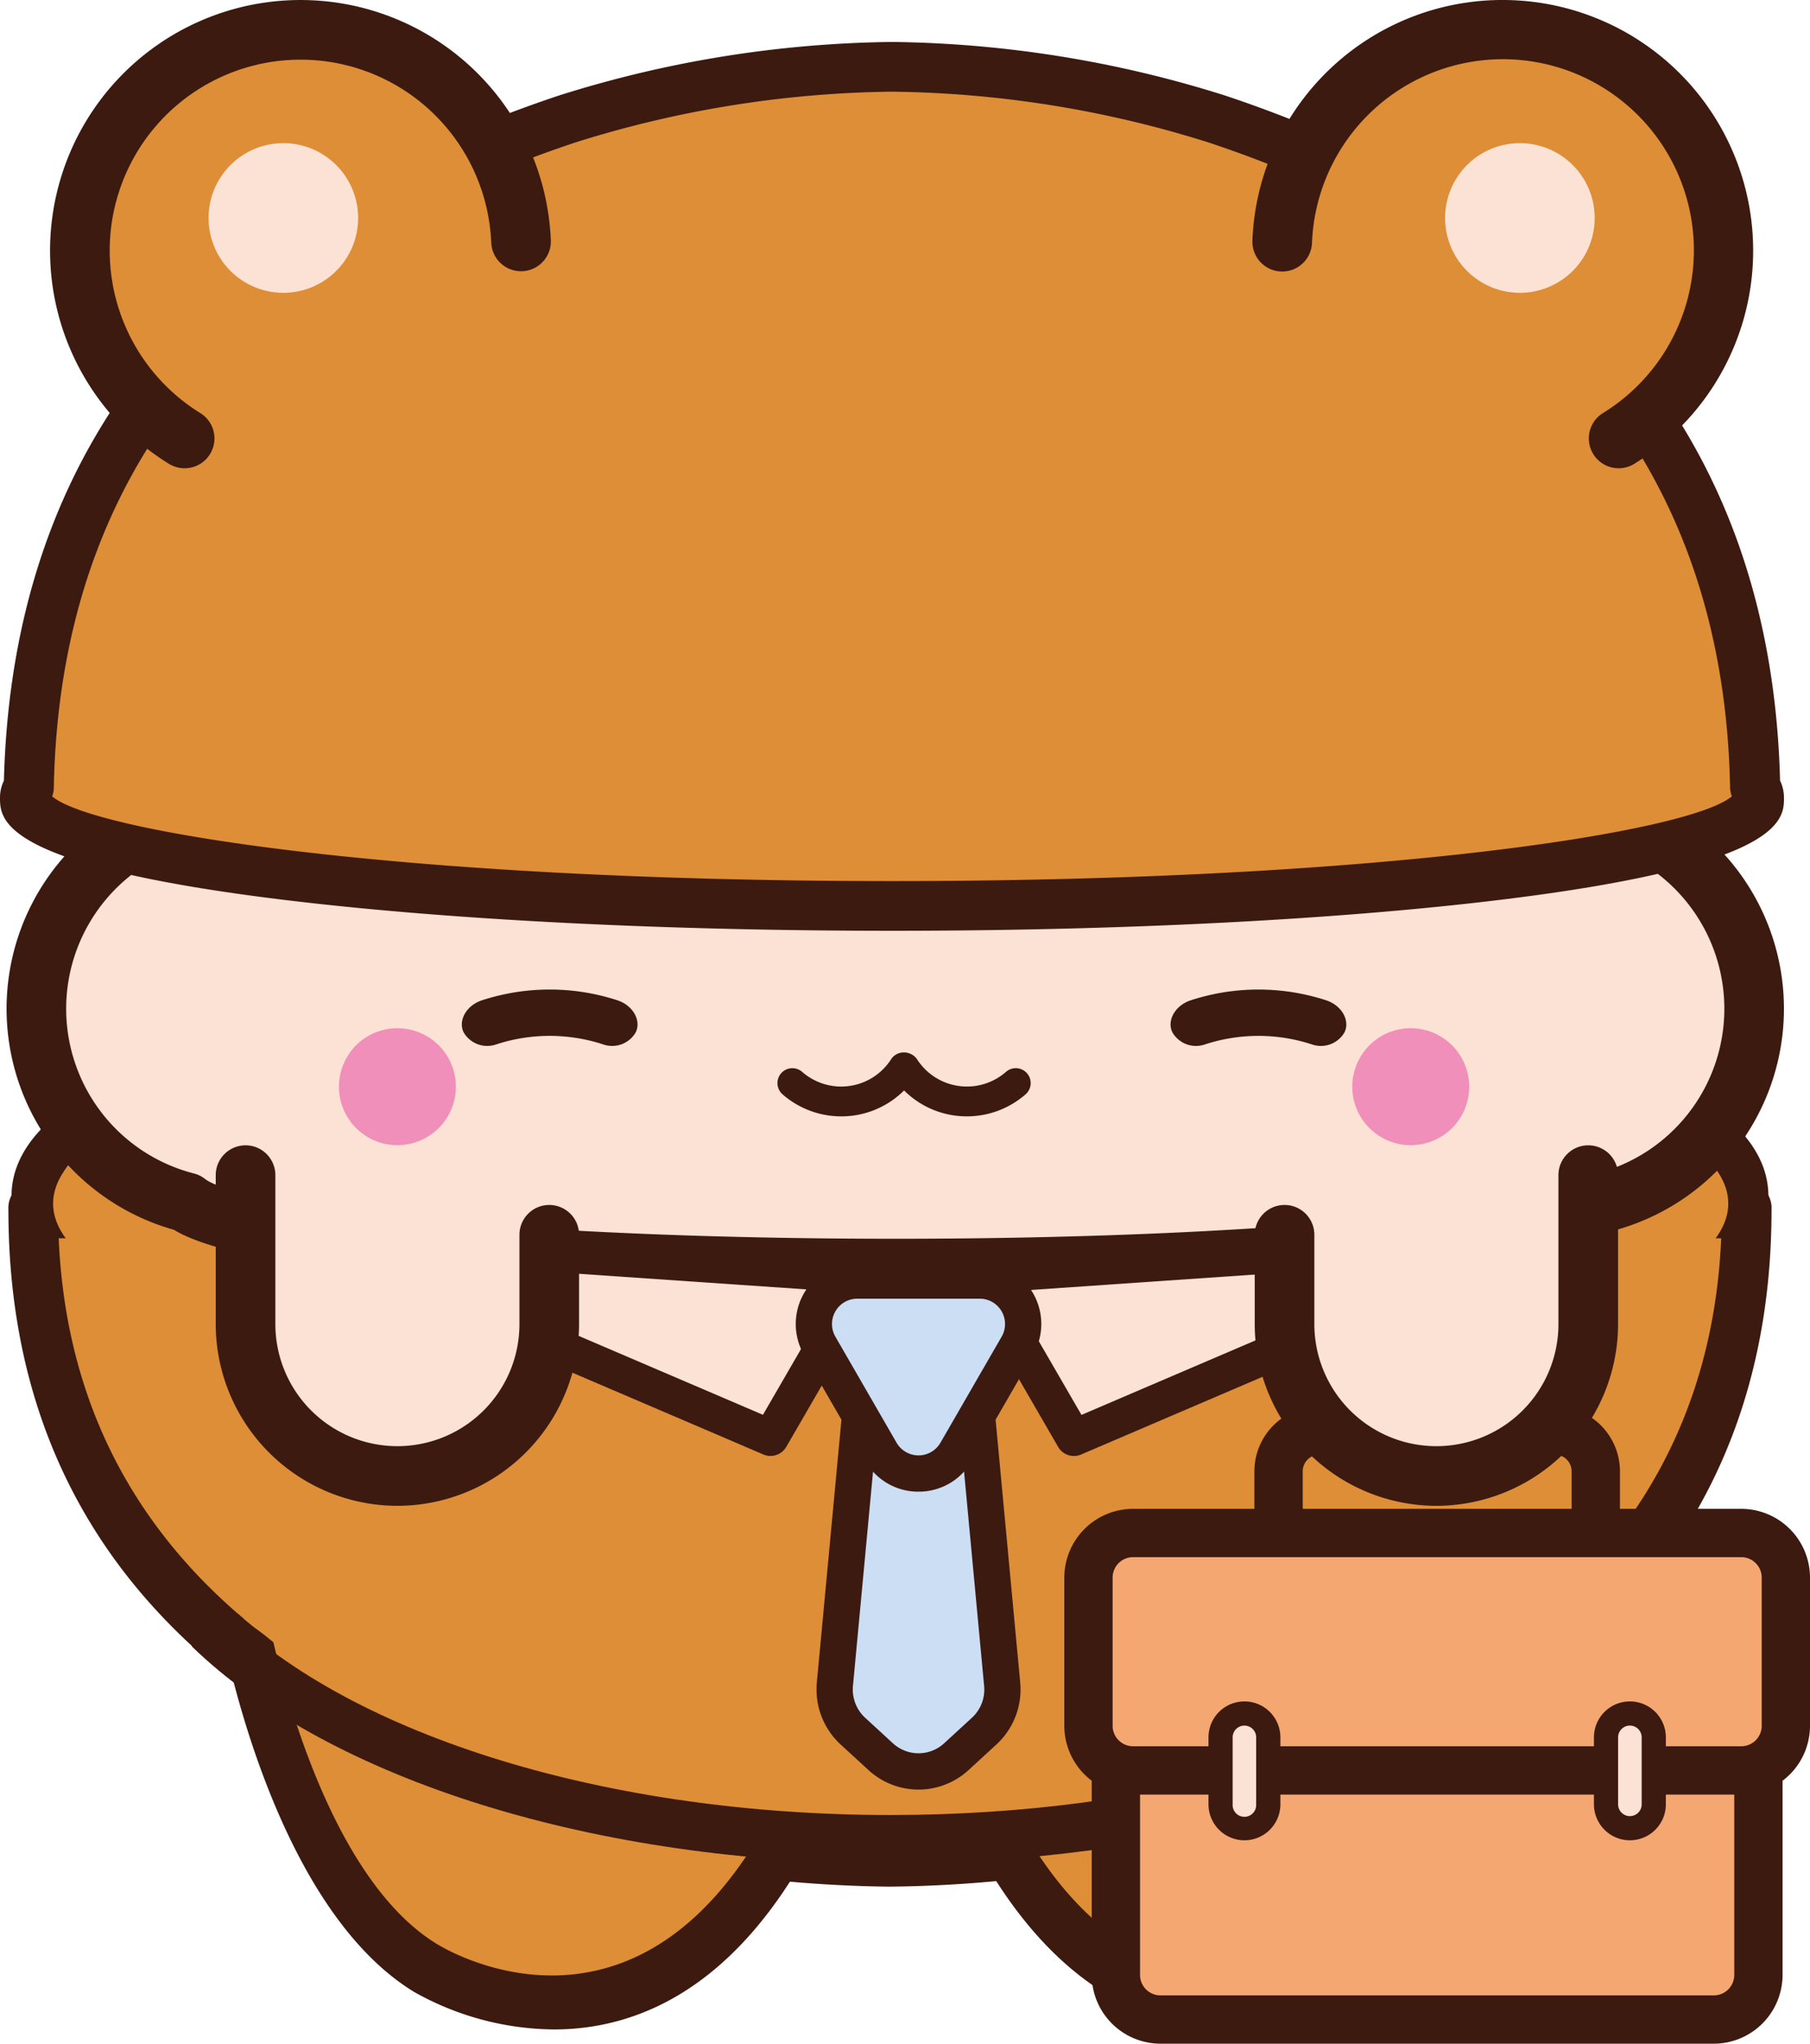
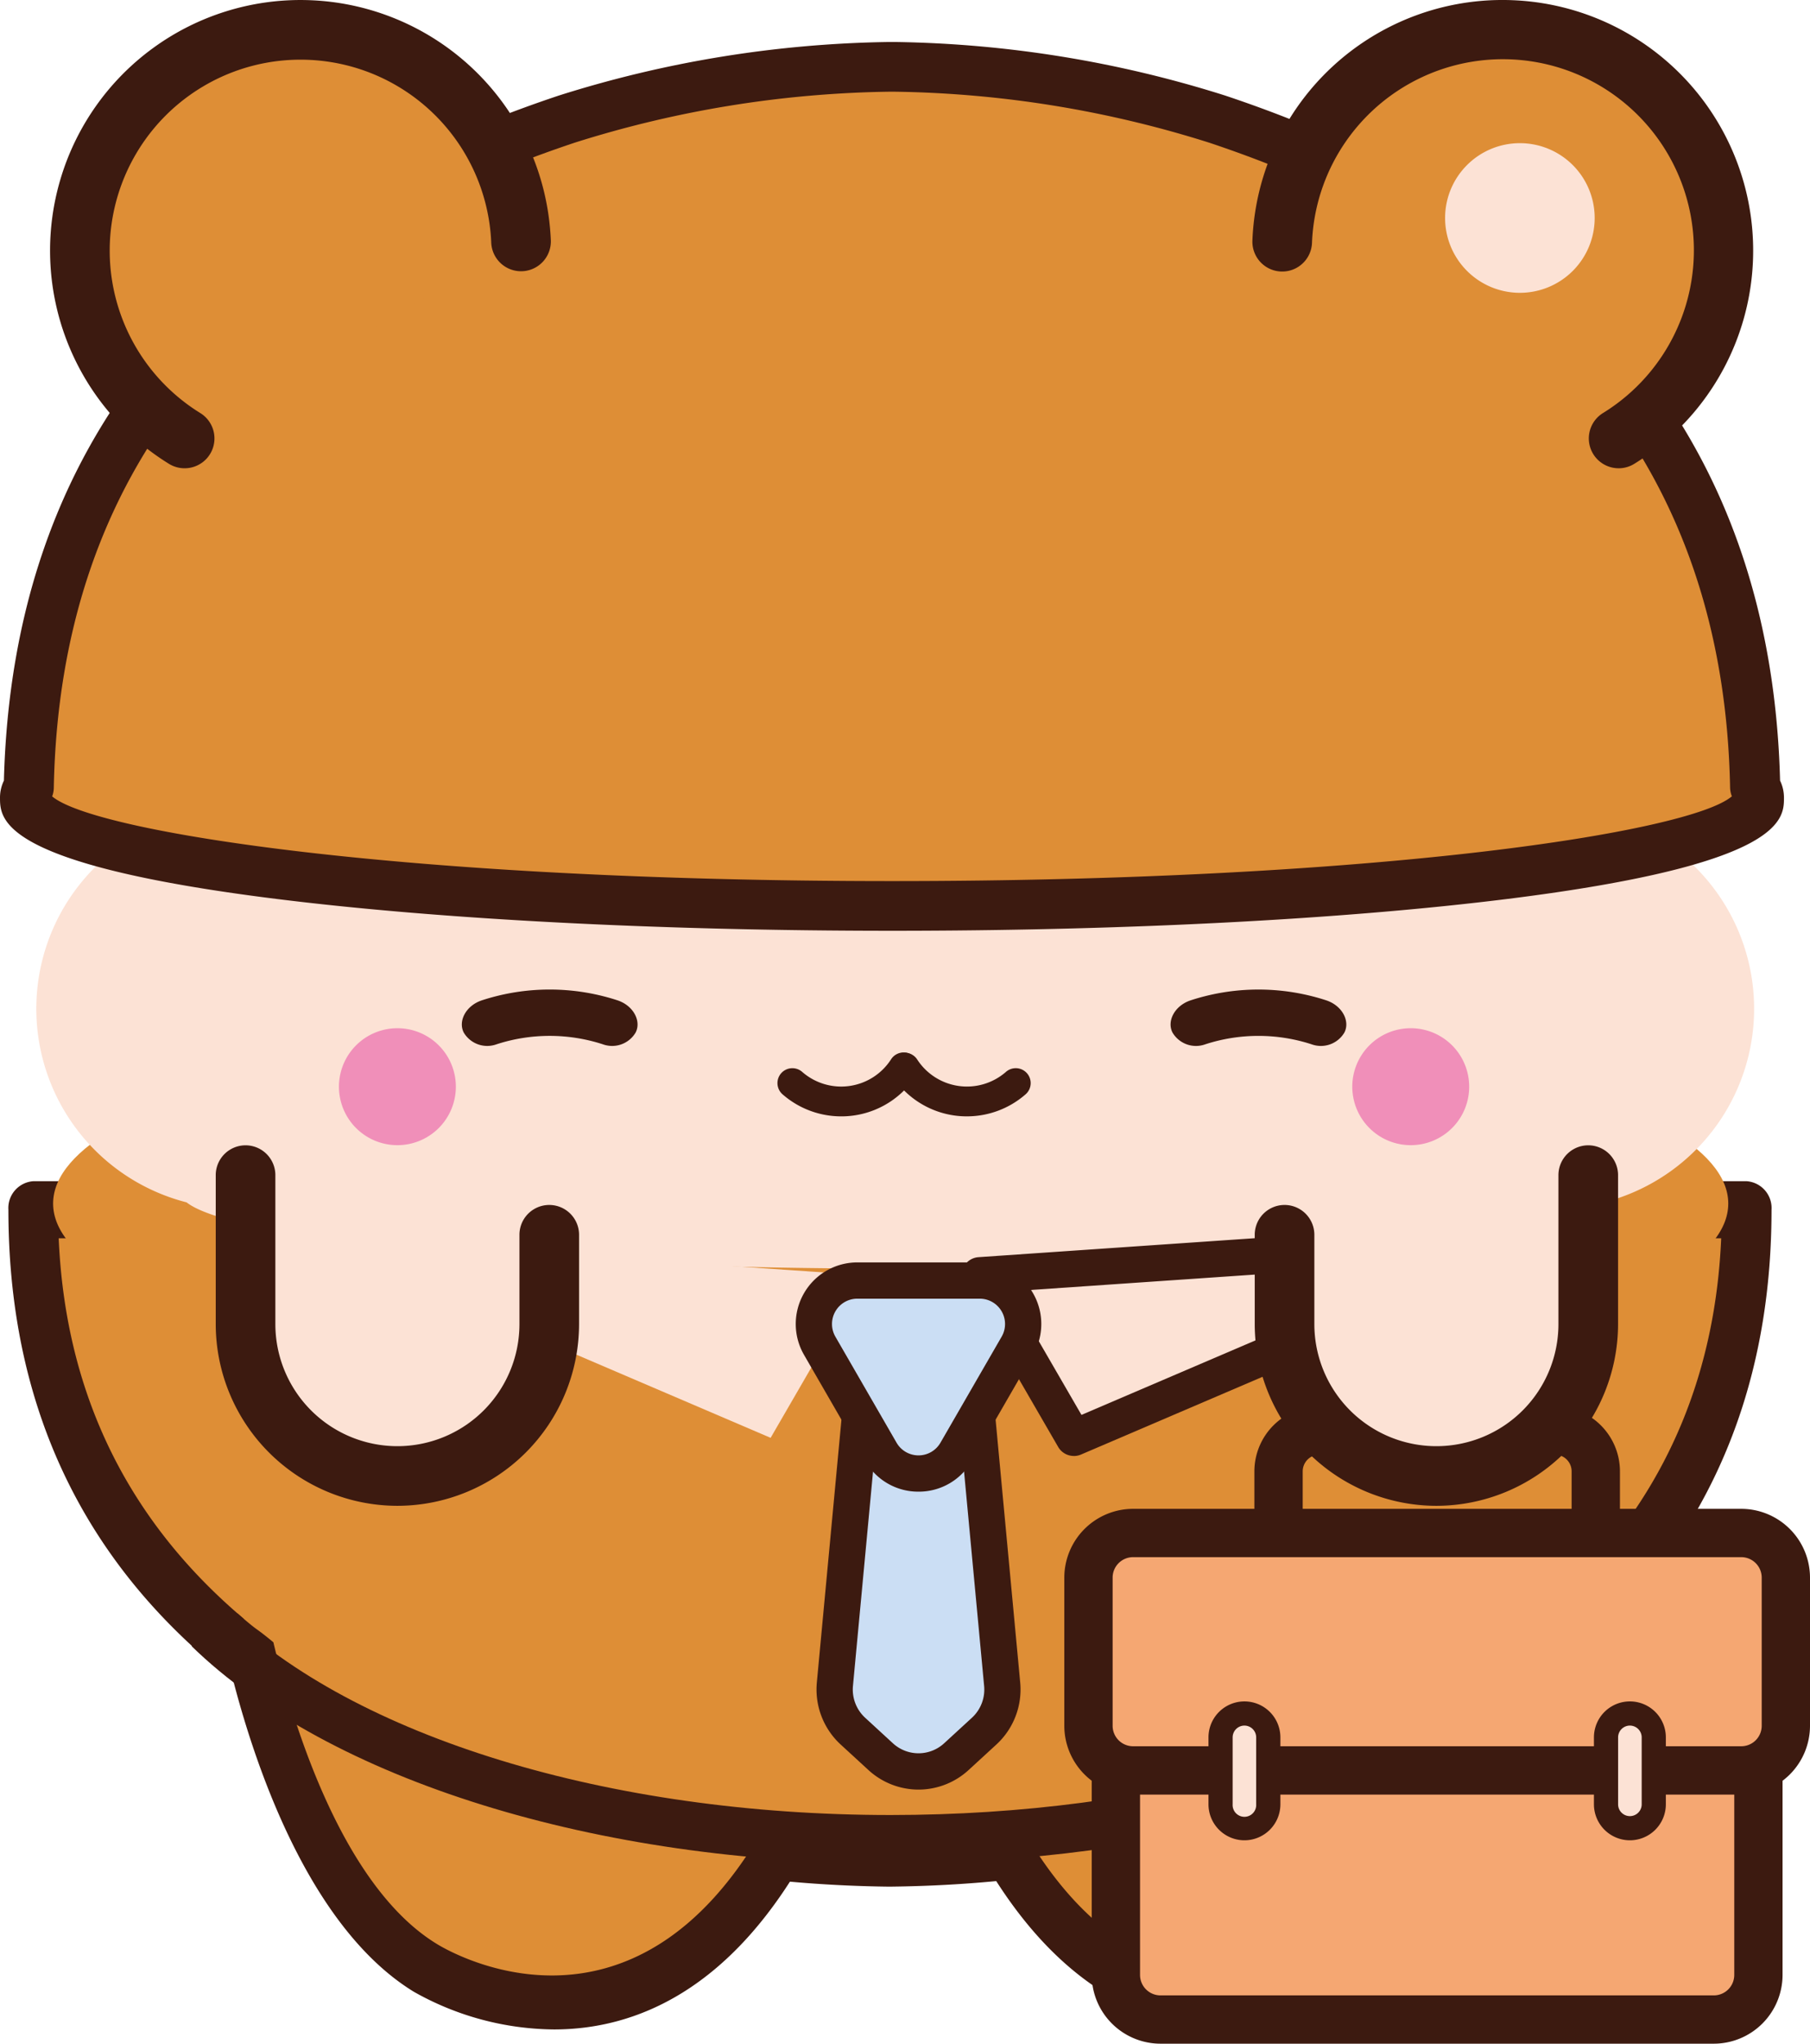
<svg xmlns="http://www.w3.org/2000/svg" width="176.932" height="199.691" viewBox="0 0 176.932 199.691">
  <g id="Grupo_2846" data-name="Grupo 2846" transform="translate(-608.358 -3894.901)">
-     <path id="Trazado_5350" data-name="Trazado 5350" d="M695.352,4034.763c-34.517,0-85.869-6.124-85.869-23s51.352-23,85.869-23,85.87,6.125,85.87,23-51.352,23-85.87,23m0-40.568c-22.132,0-42.914,1.94-58.521,5.463-17.791,4.016-22.492,8.729-22.492,10.66s4.7,6.644,22.492,10.66c15.607,3.523,36.389,5.463,58.521,5.463s42.915-1.94,58.522-5.463c17.791-4.017,22.492-8.73,22.492-10.66s-4.7-6.644-22.492-10.66c-15.607-3.523-36.39-5.463-58.522-5.463" fill="#3c1a10" />
    <path id="Trazado_5351" data-name="Trazado 5351" d="M726.885,4071.97a120.883,120.883,0,0,1-31.32,4.485v0h-.425v0a120.888,120.888,0,0,1-31.32-4.485c-30.056-8.88-52.212-26.38-52.212-58.864H779.1c0,32.484-22.157,49.984-52.213,58.864" fill="#de8e36" />
    <path id="Trazado_5352" data-name="Trazado 5352" d="M695.14,4079.245a124.072,124.072,0,0,1-31.925-4.575c-35.856-10.594-54.036-31.307-54.036-61.564a2.626,2.626,0,0,1,2.428-2.788H779.1a2.626,2.626,0,0,1,2.429,2.788c0,30.255-18.185,50.97-54.036,61.564a123.741,123.741,0,0,1-31.911,4.573h-.439Zm-81.045-63.351c1.123,25.886,18.041,43.836,50.33,53.376a119.244,119.244,0,0,0,30.729,4.4l.41,0a119.494,119.494,0,0,0,30.715-4.4c32.289-9.54,49.208-27.49,50.33-53.376Z" fill="#3c1a10" />
    <path id="Trazado_5353" data-name="Trazado 5353" d="M632.068,4052.451s4.573,26.593,17.87,34.734c0,0,21.345,13.6,35.842-13.555" fill="#de8e36" />
    <path id="Trazado_5354" data-name="Trazado 5354" d="M662.511,4093.2a28.281,28.281,0,0,1-13.7-3.682c-14.074-8.616-18.828-35.415-19.023-36.551l1.8-.409s1.2,1.067,1.869,1.542c.7.492,1.624,1.269,1.624,1.269,1.7,7.2,6.514,23.681,15.95,29.459.814.512,19.14,11.665,32.234-11.752l1.785.04,2.712,1.907c-7.759,14.532-17.468,18.177-25.252,18.177" fill="#3c1a10" />
    <path id="Trazado_5355" data-name="Trazado 5355" d="M759.287,4052.451s-4.573,26.593-17.87,34.734c0,0-21.345,13.6-35.842-13.555" fill="#de8e36" />
    <path id="Trazado_5356" data-name="Trazado 5356" d="M728.848,4093.2c-7.781,0-17.494-3.641-25.257-18.179l2.4-1.941,2.059.046c13.093,23.4,31.462,12.211,32.246,11.717,9.753-5.971,14.559-23.237,16.121-30.076l2.873-2.32,2.282.517c-.2,1.137-4.949,27.935-19.057,36.572a28.243,28.243,0,0,1-13.664,3.664" fill="#3c1a10" />
    <path id="Trazado_5357" data-name="Trazado 5357" d="M777.3,4012.5c0,10.791-36.657,19.539-81.875,19.539s-81.875-8.748-81.875-19.539,36.656-19.539,81.875-19.539,81.875,8.748,81.875,19.539" fill="#de8e36" />
    <path id="Trazado_5358" data-name="Trazado 5358" d="M760.292,3973.94H631.449a19.527,19.527,0,0,0-4.853,38.445c4.639,3.654,33.876,6.471,69.274,6.471s64.638-2.817,69.276-6.471a19.528,19.528,0,0,0-4.854-38.445" fill="#fce2d5" />
-     <path id="Trazado_5359" data-name="Trazado 5359" d="M695.871,4021.77c-30.046,0-62.988-2.076-70.5-6.7a22.442,22.442,0,0,1,6.08-44.047H760.292a22.442,22.442,0,0,1,6.08,44.047c-7.514,4.621-40.456,6.7-70.5,6.7m-64.422-44.916a16.614,16.614,0,0,0-4.13,32.709,2.893,2.893,0,0,1,1.08.533c3.112,2.451,28.29,5.846,67.472,5.846s64.36-3.395,67.471-5.846a2.909,2.909,0,0,1,1.08-.533,16.614,16.614,0,0,0-4.13-32.709Z" fill="#3c1a10" />
    <path id="Trazado_5360" data-name="Trazado 5360" d="M690.587,4003.982a8.707,8.707,0,0,1-5.707-2.131,1.457,1.457,0,1,1,1.91-2.2,5.794,5.794,0,0,0,8.673-1.245,1.457,1.457,0,0,1,2.451,1.577,8.68,8.68,0,0,1-7.327,4" fill="#3c1a10" />
    <path id="Trazado_5361" data-name="Trazado 5361" d="M702.879,4003.982a8.68,8.68,0,0,1-7.327-4,1.458,1.458,0,0,1,2.452-1.577,5.793,5.793,0,0,0,8.672,1.245,1.457,1.457,0,1,1,1.91,2.2,8.707,8.707,0,0,1-5.707,2.131" fill="#3c1a10" />
    <path id="Trazado_5362" data-name="Trazado 5362" d="M652.919,4001.083a5.714,5.714,0,1,1-5.713-5.714,5.713,5.713,0,0,1,5.713,5.714" fill="#f08fb9" />
    <path id="Trazado_5363" data-name="Trazado 5363" d="M740.547,4001.083a5.714,5.714,0,1,0,5.714-5.714,5.713,5.713,0,0,0-5.714,5.714" fill="#f08fb9" />
    <path id="Trazado_5364" data-name="Trazado 5364" d="M668.7,3992.638a21.354,21.354,0,0,0-13.218,0c-1.6.52-2.366,2.058-1.787,3.162a2.665,2.665,0,0,0,3.189,1.144,16.815,16.815,0,0,1,10.414,0,2.664,2.664,0,0,0,3.189-1.144c.579-1.1-.185-2.642-1.787-3.162" fill="#3c1a10" />
    <path id="Trazado_5365" data-name="Trazado 5365" d="M724.765,3992.639a21.354,21.354,0,0,1,13.218,0c1.6.52,2.367,2.057,1.787,3.161a2.665,2.665,0,0,1-3.189,1.145,16.815,16.815,0,0,0-10.414,0,2.663,2.663,0,0,1-3.189-1.145c-.58-1.1.185-2.641,1.787-3.161" fill="#3c1a10" />
    <path id="Trazado_5366" data-name="Trazado 5366" d="M779.93,3971.852c-.677-35.887-22.769-55.362-52.6-65.314a108.786,108.786,0,0,0-31.569-5.106v0h-.427v0a108.8,108.8,0,0,0-31.57,5.106c-29.826,9.952-51.919,29.427-52.6,65.314a1.657,1.657,0,0,0-.367.983c0,5.846,37.942,10.585,84.745,10.585s84.746-4.739,84.746-10.585a1.656,1.656,0,0,0-.367-.983" fill="#de8e36" />
    <path id="Trazado_5367" data-name="Trazado 5367" d="M695.552,3985.848c-22.735,0-44.126-1.108-60.23-3.119-26.964-3.368-26.964-7.776-26.964-9.894a3.817,3.817,0,0,1,.382-1.659c.843-32.687,19.092-55.209,54.248-66.94a112.022,112.022,0,0,1,32.22-5.231l.131,0h.427l.13,0a112,112,0,0,1,32.219,5.231c35.157,11.731,53.405,34.253,54.249,66.94a3.83,3.83,0,0,1,.381,1.659c0,2.118,0,6.526-26.962,9.894-16.106,2.011-37.495,3.119-60.231,3.119m-82.092-13.129c4.13,3.5,34.51,8.273,82.092,8.273,47.626,0,78.019-4.785,82.1-8.283a2.481,2.481,0,0,1-.173-.811c-.58-30.76-17.715-51.976-50.928-63.059a106.7,106.7,0,0,0-30.808-4.978l-.08,0h-.229l-.08,0a106.709,106.709,0,0,0-30.809,4.978c-33.214,11.083-50.349,32.3-50.928,63.059a2.442,2.442,0,0,1-.161.821" fill="#3c1a10" />
    <path id="Trazado_5368" data-name="Trazado 5368" d="M626.406,3937.742a21.581,21.581,0,1,1,32.885-19.223" fill="#de8e36" />
    <path id="Trazado_5369" data-name="Trazado 5369" d="M626.4,3940.656a2.906,2.906,0,0,1-1.531-.436,24.486,24.486,0,1,1,36.635-26.725,24.78,24.78,0,0,1,.7,4.907,2.915,2.915,0,0,1-5.825.234,18.656,18.656,0,1,0-28.438,16.628,2.914,2.914,0,0,1-1.536,5.392" fill="#3c1a10" />
-     <path id="Trazado_5370" data-name="Trazado 5370" d="M643.367,3916.2a7.311,7.311,0,1,1-7.31-7.31,7.31,7.31,0,0,1,7.31,7.31" fill="#fce2d5" />
    <path id="Trazado_5371" data-name="Trazado 5371" d="M766.581,3937.742a21.581,21.581,0,1,0-32.885-19.223" fill="#de8e36" />
    <path id="Trazado_5372" data-name="Trazado 5372" d="M766.584,3940.656a2.915,2.915,0,0,1-1.536-5.392,18.672,18.672,0,1,0-28.439-16.628,2.914,2.914,0,0,1-5.824-.234,24.456,24.456,0,0,1,25.447-23.481,24.486,24.486,0,0,1,11.882,45.3,2.9,2.9,0,0,1-1.53.436" fill="#3c1a10" />
    <path id="Trazado_5373" data-name="Trazado 5373" d="M749.62,3916.2a7.311,7.311,0,1,0,7.31-7.31,7.31,7.31,0,0,0-7.31,7.31" fill="#fce2d5" />
    <path id="Trazado_5374" data-name="Trazado 5374" d="M695.408,4076.972c-28.688,0-54.866-8.131-68.315-21.218l3.293-3.386c12.6,12.263,37.517,19.88,65.022,19.88,25.633,0,48.954-6.554,62.384-17.533l2.989,3.657c-14.246,11.647-38.685,18.6-65.373,18.6" fill="#3c1a10" />
    <path id="Trazado_5375" data-name="Trazado 5375" d="M704.128,4019.507l9.2,15.886,45.957-19.671Z" fill="#fce2d5" />
    <path id="Trazado_5376" data-name="Trazado 5376" d="M713.331,4037.165a1.77,1.77,0,0,1-1.534-.883l-9.2-15.887a1.772,1.772,0,0,1,1.412-2.655l55.158-3.785a1.772,1.772,0,0,1,.818,3.4l-45.956,19.671a1.768,1.768,0,0,1-.7.143m-6.245-16.085,6.99,12.068,34.909-14.943Z" fill="#3c1a10" />
    <path id="Trazado_5377" data-name="Trazado 5377" d="M692.888,4019.507l-9.2,15.886-45.957-19.671Z" fill="#fce2d5" />
-     <path id="Trazado_5378" data-name="Trazado 5378" d="M683.685,4037.165a1.777,1.777,0,0,1-.7-.143l-45.957-19.671a1.772,1.772,0,0,1,.818-3.4l55.159,3.785a1.772,1.772,0,0,1,1.411,2.655l-9.2,15.886a1.771,1.771,0,0,1-1.534.884m-35.654-18.96,34.909,14.942,6.99-12.067Z" fill="#3c1a10" />
    <path id="Trazado_5379" data-name="Trazado 5379" d="M694.429,4066.53l-2.707-2.485a5.5,5.5,0,0,1-1.754-4.561l2.562-27.353h11.231l2.563,27.353a5.5,5.5,0,0,1-1.755,4.561l-2.706,2.485a5.5,5.5,0,0,1-7.434,0" fill="#cbdef4" />
    <path id="Trazado_5380" data-name="Trazado 5380" d="M698.146,4069.764a7.25,7.25,0,0,1-4.916-1.929l-2.706-2.485a7.31,7.31,0,0,1-2.32-6.031l2.713-28.96h14.458l2.712,28.96a7.3,7.3,0,0,1-2.32,6.031l-2.706,2.484a7.246,7.246,0,0,1-4.915,1.93m-2.519-4.539a3.7,3.7,0,0,0,5.038,0l2.705-2.485a3.738,3.738,0,0,0,1.19-3.089l-2.412-25.749h-8l-2.413,25.749a3.747,3.747,0,0,0,1.189,3.089Z" fill="#3c1a10" />
    <path id="Trazado_5381" data-name="Trazado 5381" d="M707.807,4026.4l-5.982,10.362a4.248,4.248,0,0,1-7.357,0l-5.982-10.362a4.247,4.247,0,0,1,3.678-6.371h11.965a4.247,4.247,0,0,1,3.678,6.371" fill="#cbdef4" />
    <path id="Trazado_5382" data-name="Trazado 5382" d="M698.146,4040.652a5.959,5.959,0,0,1-5.213-3.01l-5.982-10.361a6.02,6.02,0,0,1,5.213-9.029h11.964a6.019,6.019,0,0,1,5.212,9.029l-5.982,10.361a5.961,5.961,0,0,1-5.211,3.01Zm-5.982-18.857a2.477,2.477,0,0,0-2.145,3.714L696,4035.871a2.477,2.477,0,0,0,4.289,0l5.982-10.362a2.476,2.476,0,0,0-2.144-3.714Z" fill="#3c1a10" />
    <path id="Trazado_5383" data-name="Trazado 5383" d="M662.049,4012.639v11.639a14.844,14.844,0,0,1-29.688,0v-14.553" fill="#fce2d5" />
    <path id="Trazado_5384" data-name="Trazado 5384" d="M647.205,4042.036a17.778,17.778,0,0,1-17.758-17.758v-14.553a2.914,2.914,0,1,1,5.828,0v14.553a11.93,11.93,0,0,0,23.86,0v-8.725a2.914,2.914,0,1,1,5.828,0v8.725a17.778,17.778,0,0,1-17.758,17.758" fill="#3c1a10" />
    <path id="Trazado_5385" data-name="Trazado 5385" d="M776.555,4092.23H721.133a3.693,3.693,0,0,1-3.693-3.692v-39.079a3.692,3.692,0,0,1,3.693-3.691h55.422a3.691,3.691,0,0,1,3.692,3.691v39.079a3.692,3.692,0,0,1-3.692,3.692" fill="#f5a772" />
    <path id="Trazado_5386" data-name="Trazado 5386" d="M775.887,4094.592H721.8a6.73,6.73,0,0,1-6.723-6.722v-37.743a6.73,6.73,0,0,1,6.723-6.722h54.086a6.728,6.728,0,0,1,6.721,6.722v37.743a6.728,6.728,0,0,1-6.721,6.722M721.8,4048.129a2,2,0,0,0-2,2v37.743a2,2,0,0,0,2,2h54.086a2,2,0,0,0,2-2v-37.743a2,2,0,0,0-2-2Z" fill="#3c1a10" />
    <path id="Trazado_5387" data-name="Trazado 5387" d="M779.237,4067.889H718.452a3.692,3.692,0,0,1-3.692-3.692v-15.813a3.692,3.692,0,0,1,3.692-3.692h60.785a3.692,3.692,0,0,1,3.692,3.692V4064.2a3.692,3.692,0,0,1-3.692,3.692" fill="#f5a772" />
    <path id="Trazado_5388" data-name="Trazado 5388" d="M778.569,4070.252H719.12a6.73,6.73,0,0,1-6.723-6.722v-14.477a6.73,6.73,0,0,1,6.723-6.722h59.449a6.728,6.728,0,0,1,6.721,6.722v14.477a6.728,6.728,0,0,1-6.721,6.722m-59.449-23.2a2,2,0,0,0-2,2v14.477a2,2,0,0,0,2,2h59.449a2,2,0,0,0,2-2v-14.477a2,2,0,0,0-2-2Z" fill="#3c1a10" />
    <path id="Trazado_5389" data-name="Trazado 5389" d="M766.712,4045.975h-4.724v-7.308a1.631,1.631,0,0,0-1.63-1.63H737.331a1.632,1.632,0,0,0-1.63,1.63v7.308h-4.724v-7.308a6.361,6.361,0,0,1,6.354-6.354h23.027a6.361,6.361,0,0,1,6.354,6.354Z" fill="#3c1a10" />
    <path id="Trazado_5390" data-name="Trazado 5390" d="M730.362,4073.537h-.715a1.977,1.977,0,0,1-1.977-1.976V4064.3a1.977,1.977,0,0,1,1.977-1.976h.715a1.976,1.976,0,0,1,1.976,1.976v7.257a1.976,1.976,0,0,1-1.976,1.976" fill="#fce2d5" />
    <path id="Trazado_5391" data-name="Trazado 5391" d="M730.005,4074.718a3.519,3.519,0,0,1-3.515-3.515v-6.541a3.514,3.514,0,1,1,7.029,0v6.541a3.518,3.518,0,0,1-3.514,3.515m0-11.209a1.155,1.155,0,0,0-1.153,1.153v6.541a1.152,1.152,0,1,0,2.3,0v-6.541a1.154,1.154,0,0,0-1.152-1.153" fill="#3c1a10" />
    <path id="Trazado_5392" data-name="Trazado 5392" d="M768.042,4073.537h-.715a1.977,1.977,0,0,1-1.977-1.976V4064.3a1.977,1.977,0,0,1,1.977-1.976h.715a1.977,1.977,0,0,1,1.977,1.976v7.257a1.977,1.977,0,0,1-1.977,1.976" fill="#fce2d5" />
    <path id="Trazado_5393" data-name="Trazado 5393" d="M767.684,4074.718a3.519,3.519,0,0,1-3.515-3.515v-6.541a3.515,3.515,0,1,1,7.03,0v6.541a3.519,3.519,0,0,1-3.515,3.515m0-11.209a1.155,1.155,0,0,0-1.153,1.153v6.541a1.153,1.153,0,1,0,2.306,0v-6.541a1.155,1.155,0,0,0-1.153-1.153" fill="#3c1a10" />
    <path id="Trazado_5394" data-name="Trazado 5394" d="M733.925,4012.639v11.639a14.844,14.844,0,0,0,29.688,0v-14.553" fill="#fce2d5" />
    <path id="Trazado_5395" data-name="Trazado 5395" d="M748.769,4042.036a17.778,17.778,0,0,0,17.758-17.758v-14.553a2.914,2.914,0,1,0-5.828,0v14.553a11.93,11.93,0,0,1-23.86,0v-8.725a2.914,2.914,0,1,0-5.828,0v8.725a17.778,17.778,0,0,0,17.758,17.758" fill="#3c1a10" />
  </g>
</svg>